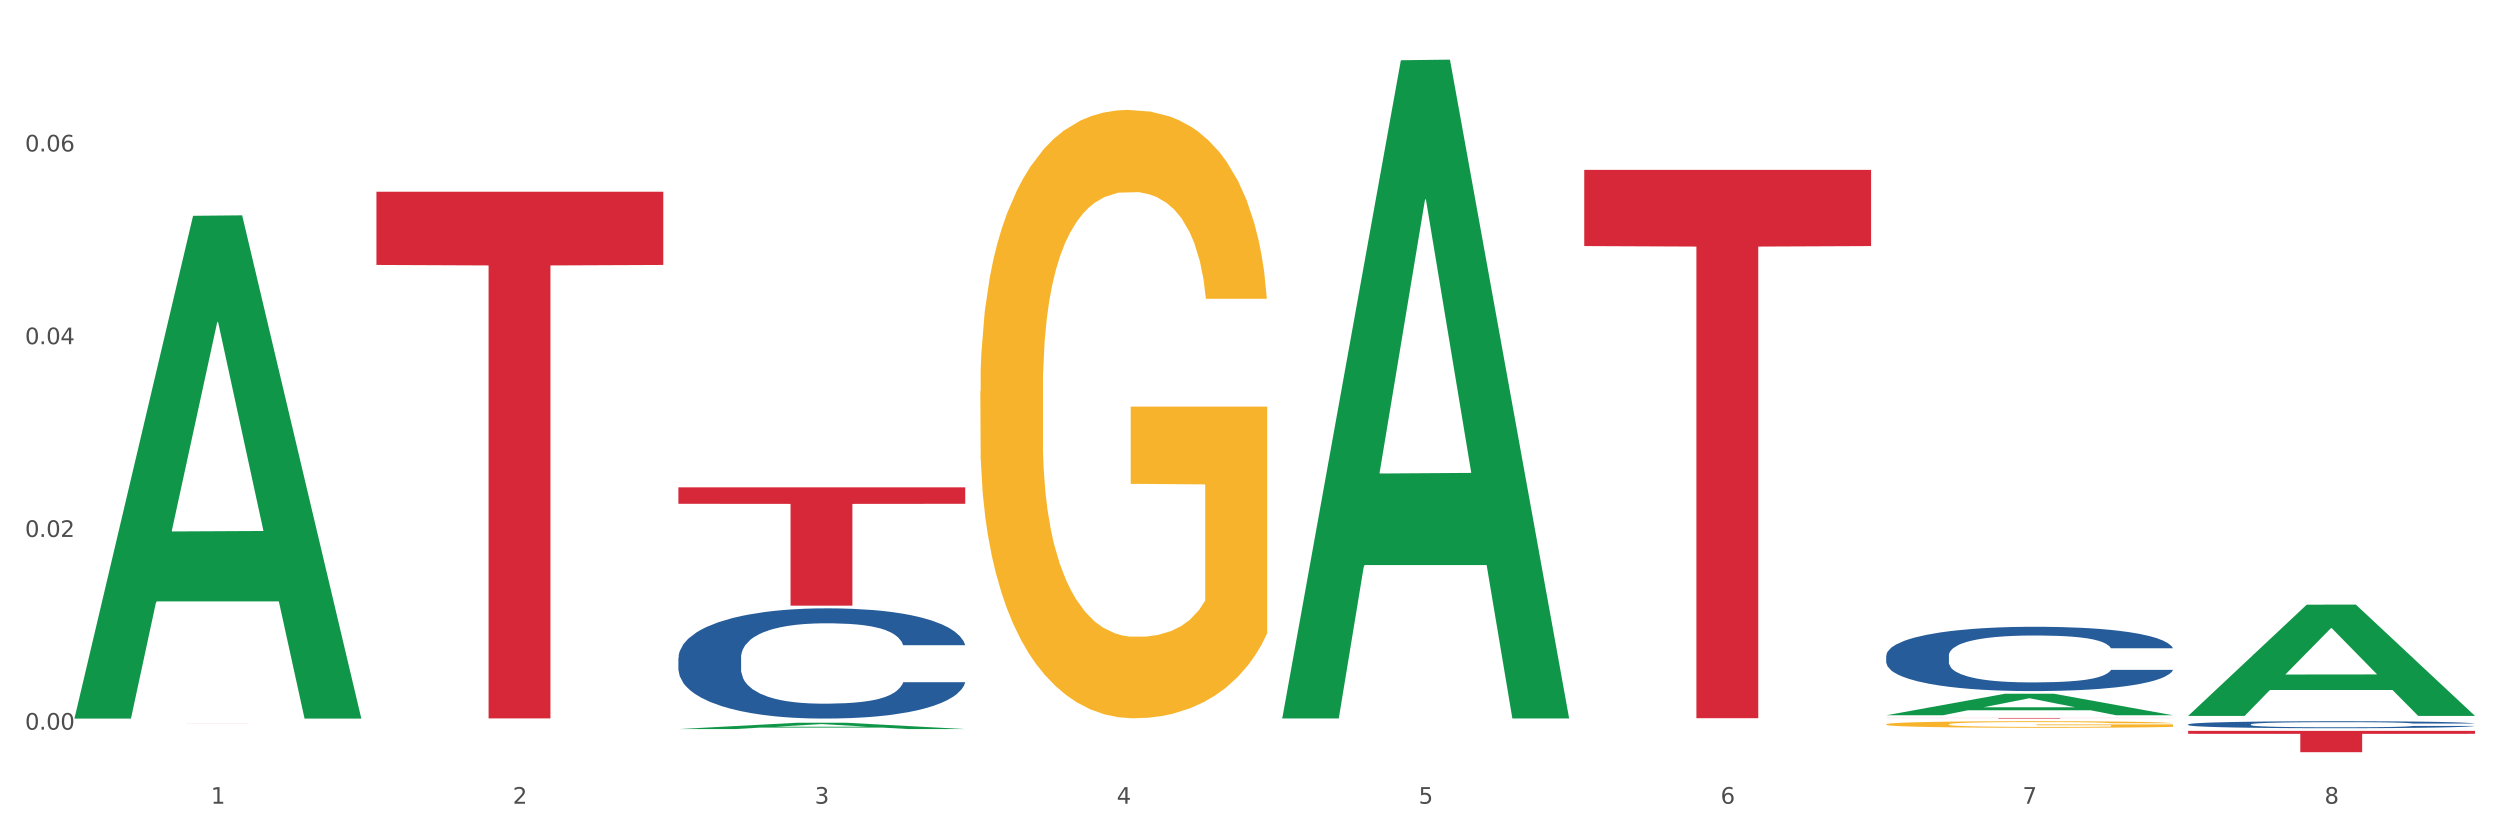
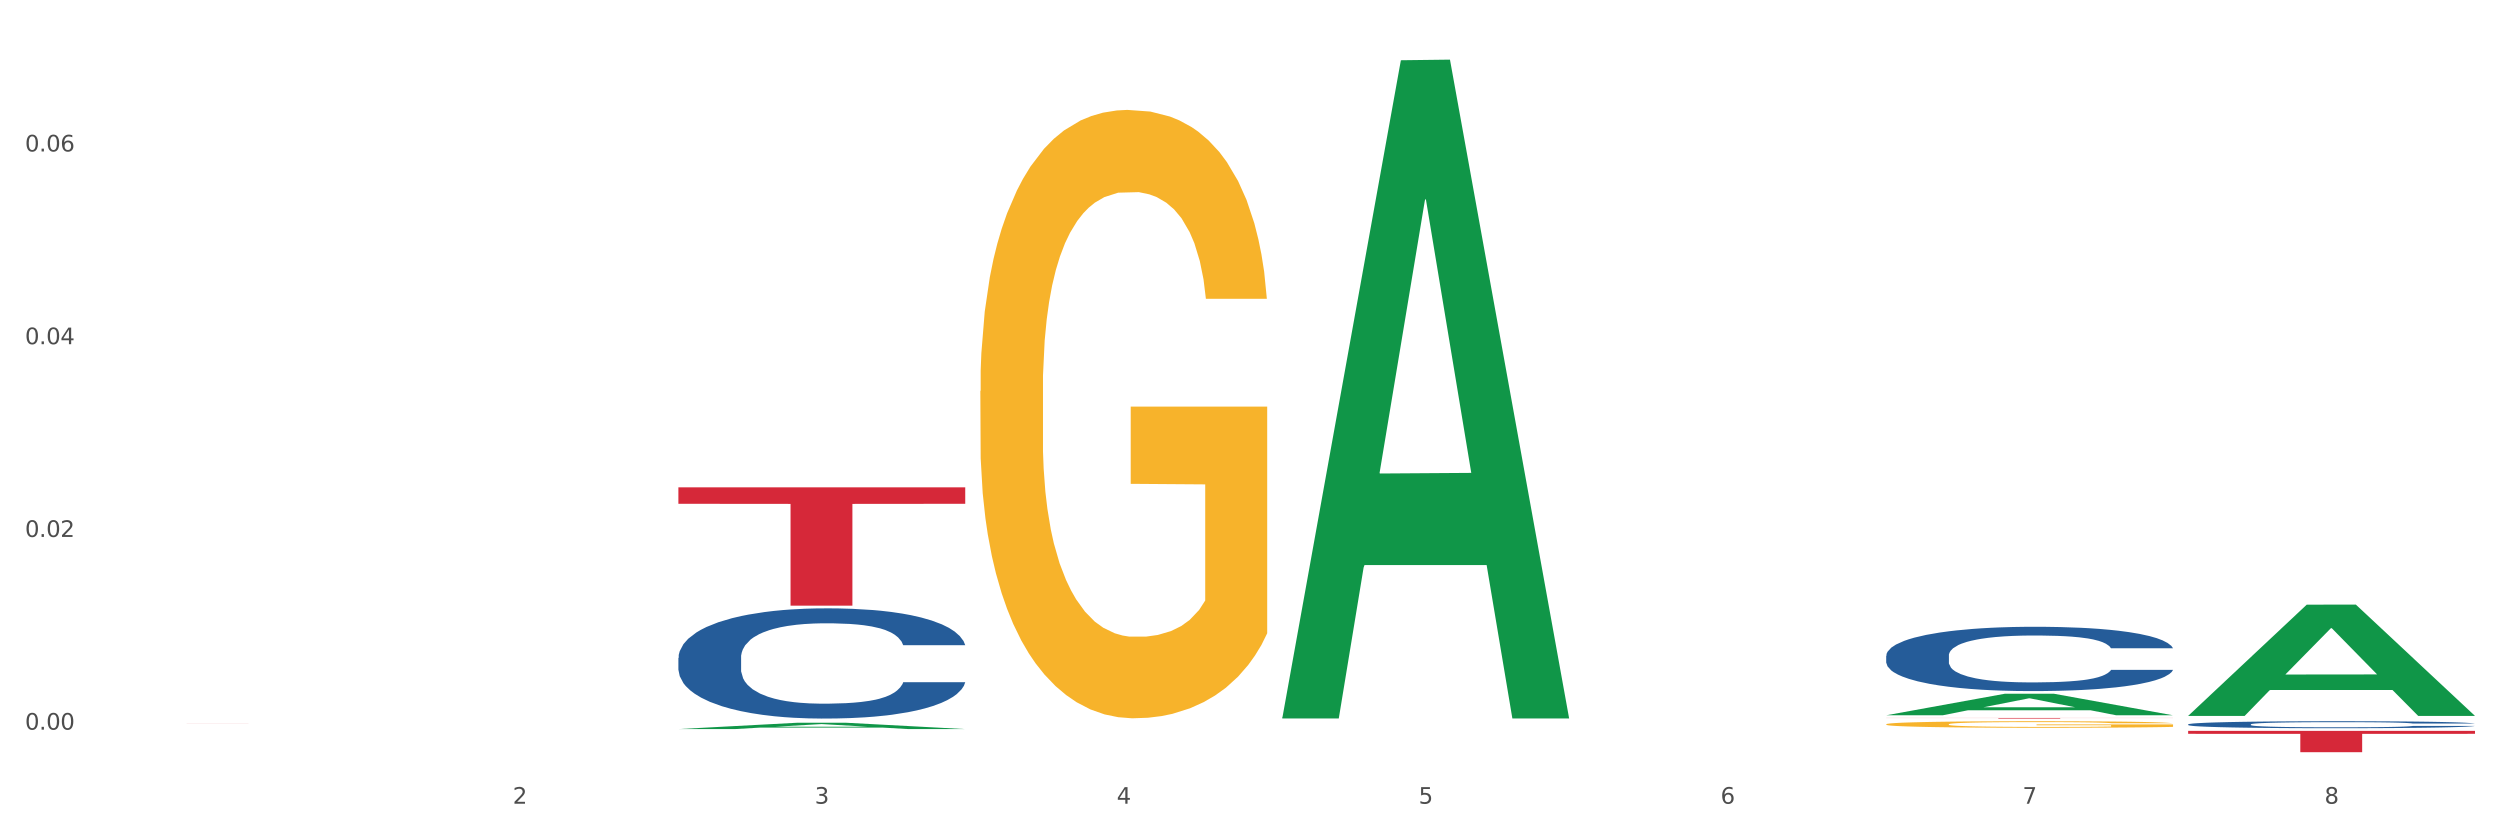
<svg xmlns="http://www.w3.org/2000/svg" xmlns:xlink="http://www.w3.org/1999/xlink" width="1080pt" height="360pt" viewBox="0 0 1080 360" version="1.1">
  <rect x="0" y="0" width="1080" height="360" fill="#333333" stroke="none" />
  <defs>
    <style type="text/css">*{stroke-linejoin: round; stroke-linecap: butt}</style>
  </defs>
  <g id="figure_1">
    <g id="patch_1">
      <path d="M 0 360  L 1080 360  L 1080 0  L 0 0  z " style="fill: #ffffff; stroke: #ffffff; stroke-linejoin: miter" />
    </g>
    <g id="axes_1">
      <g id="matplotlib.axis_1">
        <g id="xtick_1">
          <g id="text_1">
            <g style="fill: #4d4d4d" transform="translate(91.082 347.204) scale(0.096 -0.096)">
              <defs>
-                 <path id="DejaVuSans-31" d="M 794 531  L 1825 531  L 1825 4091  L 703 3866  L 703 4441  L 1819 4666  L 2450 4666  L 2450 531  L 3481 531  L 3481 0  L 794 0  L 794 531  z " transform="scale(0.016)" />
-               </defs>
+                 </defs>
              <use xlink:href="#DejaVuSans-31" />
            </g>
          </g>
        </g>
        <g id="xtick_2">
          <g id="text_2">
            <g style="fill: #4d4d4d" transform="translate(221.525 347.204) scale(0.096 -0.096)">
              <defs>
                <path id="DejaVuSans-32" d="M 1228 531  L 3431 531  L 3431 0  L 469 0  L 469 531  Q 828 903 1448 1529  Q 2069 2156 2228 2338  Q 2531 2678 2651 2914  Q 2772 3150 2772 3378  Q 2772 3750 2511 3984  Q 2250 4219 1831 4219  Q 1534 4219 1204 4116  Q 875 4013 500 3803  L 500 4441  Q 881 4594 1212 4672  Q 1544 4750 1819 4750  Q 2544 4750 2975 4387  Q 3406 4025 3406 3419  Q 3406 3131 3298 2873  Q 3191 2616 2906 2266  Q 2828 2175 2409 1742  Q 1991 1309 1228 531  z " transform="scale(0.016)" />
              </defs>
              <use xlink:href="#DejaVuSans-32" />
            </g>
          </g>
        </g>
        <g id="xtick_3">
          <g id="text_3">
            <g style="fill: #4d4d4d" transform="translate(351.968 347.204) scale(0.096 -0.096)">
              <defs>
                <path id="DejaVuSans-33" d="M 2597 2516  Q 3050 2419 3304 2112  Q 3559 1806 3559 1356  Q 3559 666 3084 287  Q 2609 -91 1734 -91  Q 1441 -91 1130 -33  Q 819 25 488 141  L 488 750  Q 750 597 1062 519  Q 1375 441 1716 441  Q 2309 441 2620 675  Q 2931 909 2931 1356  Q 2931 1769 2642 2001  Q 2353 2234 1838 2234  L 1294 2234  L 1294 2753  L 1863 2753  Q 2328 2753 2575 2939  Q 2822 3125 2822 3475  Q 2822 3834 2567 4026  Q 2313 4219 1838 4219  Q 1578 4219 1281 4162  Q 984 4106 628 3988  L 628 4550  Q 988 4650 1302 4700  Q 1616 4750 1894 4750  Q 2613 4750 3031 4423  Q 3450 4097 3450 3541  Q 3450 3153 3228 2886  Q 3006 2619 2597 2516  z " transform="scale(0.016)" />
              </defs>
              <use xlink:href="#DejaVuSans-33" />
            </g>
          </g>
        </g>
        <g id="xtick_4">
          <g id="text_4">
            <g style="fill: #4d4d4d" transform="translate(482.412 347.204) scale(0.096 -0.096)">
              <defs>
                <path id="DejaVuSans-34" d="M 2419 4116  L 825 1625  L 2419 1625  L 2419 4116  z M 2253 4666  L 3047 4666  L 3047 1625  L 3713 1625  L 3713 1100  L 3047 1100  L 3047 0  L 2419 0  L 2419 1100  L 313 1100  L 313 1709  L 2253 4666  z " transform="scale(0.016)" />
              </defs>
              <use xlink:href="#DejaVuSans-34" />
            </g>
          </g>
        </g>
        <g id="xtick_5">
          <g id="text_5">
            <g style="fill: #4d4d4d" transform="translate(612.855 347.204) scale(0.096 -0.096)">
              <defs>
-                 <path id="DejaVuSans-35" d="M 691 4666  L 3169 4666  L 3169 4134  L 1269 4134  L 1269 2991  Q 1406 3038 1543 3061  Q 1681 3084 1819 3084  Q 2600 3084 3056 2656  Q 3513 2228 3513 1497  Q 3513 744 3044 326  Q 2575 -91 1722 -91  Q 1428 -91 1123 -41  Q 819 9 494 109  L 494 744  Q 775 591 1075 516  Q 1375 441 1709 441  Q 2250 441 2565 725  Q 2881 1009 2881 1497  Q 2881 1984 2565 2268  Q 2250 2553 1709 2553  Q 1456 2553 1204 2497  Q 953 2441 691 2322  L 691 4666  z " transform="scale(0.016)" />
+                 <path id="DejaVuSans-35" d="M 691 4666  L 3169 4666  L 3169 4134  L 1269 4134  L 1269 2991  Q 1406 3038 1543 3061  Q 2600 3084 3056 2656  Q 3513 2228 3513 1497  Q 3513 744 3044 326  Q 2575 -91 1722 -91  Q 1428 -91 1123 -41  Q 819 9 494 109  L 494 744  Q 775 591 1075 516  Q 1375 441 1709 441  Q 2250 441 2565 725  Q 2881 1009 2881 1497  Q 2881 1984 2565 2268  Q 2250 2553 1709 2553  Q 1456 2553 1204 2497  Q 953 2441 691 2322  L 691 4666  z " transform="scale(0.016)" />
              </defs>
              <use xlink:href="#DejaVuSans-35" />
            </g>
          </g>
        </g>
        <g id="xtick_6">
          <g id="text_6">
            <g style="fill: #4d4d4d" transform="translate(743.299 347.204) scale(0.096 -0.096)">
              <defs>
                <path id="DejaVuSans-36" d="M 2113 2584  Q 1688 2584 1439 2293  Q 1191 2003 1191 1497  Q 1191 994 1439 701  Q 1688 409 2113 409  Q 2538 409 2786 701  Q 3034 994 3034 1497  Q 3034 2003 2786 2293  Q 2538 2584 2113 2584  z M 3366 4563  L 3366 3988  Q 3128 4100 2886 4159  Q 2644 4219 2406 4219  Q 1781 4219 1451 3797  Q 1122 3375 1075 2522  Q 1259 2794 1537 2939  Q 1816 3084 2150 3084  Q 2853 3084 3261 2657  Q 3669 2231 3669 1497  Q 3669 778 3244 343  Q 2819 -91 2113 -91  Q 1303 -91 875 529  Q 447 1150 447 2328  Q 447 3434 972 4092  Q 1497 4750 2381 4750  Q 2619 4750 2861 4703  Q 3103 4656 3366 4563  z " transform="scale(0.016)" />
              </defs>
              <use xlink:href="#DejaVuSans-36" />
            </g>
          </g>
        </g>
        <g id="xtick_7">
          <g id="text_7">
            <g style="fill: #4d4d4d" transform="translate(873.742 347.204) scale(0.096 -0.096)">
              <defs>
                <path id="DejaVuSans-37" d="M 525 4666  L 3525 4666  L 3525 4397  L 1831 0  L 1172 0  L 2766 4134  L 525 4134  L 525 4666  z " transform="scale(0.016)" />
              </defs>
              <use xlink:href="#DejaVuSans-37" />
            </g>
          </g>
        </g>
        <g id="xtick_8">
          <g id="text_8">
            <g style="fill: #4d4d4d" transform="translate(1004.185 347.204) scale(0.096 -0.096)">
              <defs>
                <path id="DejaVuSans-38" d="M 2034 2216  Q 1584 2216 1326 1975  Q 1069 1734 1069 1313  Q 1069 891 1326 650  Q 1584 409 2034 409  Q 2484 409 2743 651  Q 3003 894 3003 1313  Q 3003 1734 2745 1975  Q 2488 2216 2034 2216  z M 1403 2484  Q 997 2584 770 2862  Q 544 3141 544 3541  Q 544 4100 942 4425  Q 1341 4750 2034 4750  Q 2731 4750 3128 4425  Q 3525 4100 3525 3541  Q 3525 3141 3298 2862  Q 3072 2584 2669 2484  Q 3125 2378 3379 2068  Q 3634 1759 3634 1313  Q 3634 634 3220 271  Q 2806 -91 2034 -91  Q 1263 -91 848 271  Q 434 634 434 1313  Q 434 1759 690 2068  Q 947 2378 1403 2484  z M 1172 3481  Q 1172 3119 1398 2916  Q 1625 2713 2034 2713  Q 2441 2713 2670 2916  Q 2900 3119 2900 3481  Q 2900 3844 2670 4047  Q 2441 4250 2034 4250  Q 1625 4250 1398 4047  Q 1172 3844 1172 3481  z " transform="scale(0.016)" />
              </defs>
              <use xlink:href="#DejaVuSans-38" />
            </g>
          </g>
        </g>
        <g id="xtick_9" />
        <g id="xtick_10" />
        <g id="xtick_11" />
        <g id="xtick_12" />
        <g id="xtick_13" />
        <g id="xtick_14" />
        <g id="xtick_15" />
      </g>
      <g id="matplotlib.axis_2">
        <g id="ytick_1">
          <g id="text_9">
            <g style="fill: #4d4d4d" transform="translate(10.8 315.212) scale(0.096 -0.096)">
              <defs>
                <path id="DejaVuSans-30" d="M 2034 4250  Q 1547 4250 1301 3770  Q 1056 3291 1056 2328  Q 1056 1369 1301 889  Q 1547 409 2034 409  Q 2525 409 2770 889  Q 3016 1369 3016 2328  Q 3016 3291 2770 3770  Q 2525 4250 2034 4250  z M 2034 4750  Q 2819 4750 3233 4129  Q 3647 3509 3647 2328  Q 3647 1150 3233 529  Q 2819 -91 2034 -91  Q 1250 -91 836 529  Q 422 1150 422 2328  Q 422 3509 836 4129  Q 1250 4750 2034 4750  z " transform="scale(0.016)" />
                <path id="DejaVuSans-2e" d="M 684 794  L 1344 794  L 1344 0  L 684 0  L 684 794  z " transform="scale(0.016)" />
              </defs>
              <use xlink:href="#DejaVuSans-30" />
              <use xlink:href="#DejaVuSans-2e" transform="translate(63.623 0)" />
              <use xlink:href="#DejaVuSans-30" transform="translate(95.41 0)" />
              <use xlink:href="#DejaVuSans-30" transform="translate(159.033 0)" />
            </g>
          </g>
        </g>
        <g id="ytick_2">
          <g id="text_10">
            <g style="fill: #4d4d4d" transform="translate(10.8 231.954) scale(0.096 -0.096)">
              <use xlink:href="#DejaVuSans-30" />
              <use xlink:href="#DejaVuSans-2e" transform="translate(63.623 0)" />
              <use xlink:href="#DejaVuSans-30" transform="translate(95.41 0)" />
              <use xlink:href="#DejaVuSans-32" transform="translate(159.033 0)" />
            </g>
          </g>
        </g>
        <g id="ytick_3">
          <g id="text_11">
            <g style="fill: #4d4d4d" transform="translate(10.8 148.695) scale(0.096 -0.096)">
              <use xlink:href="#DejaVuSans-30" />
              <use xlink:href="#DejaVuSans-2e" transform="translate(63.623 0)" />
              <use xlink:href="#DejaVuSans-30" transform="translate(95.41 0)" />
              <use xlink:href="#DejaVuSans-34" transform="translate(159.033 0)" />
            </g>
          </g>
        </g>
        <g id="ytick_4">
          <g id="text_12">
            <g style="fill: #4d4d4d" transform="translate(10.8 65.436) scale(0.096 -0.096)">
              <use xlink:href="#DejaVuSans-30" />
              <use xlink:href="#DejaVuSans-2e" transform="translate(63.623 0)" />
              <use xlink:href="#DejaVuSans-30" transform="translate(95.41 0)" />
              <use xlink:href="#DejaVuSans-36" transform="translate(159.033 0)" />
            </g>
          </g>
        </g>
        <g id="ytick_5" />
        <g id="ytick_6" />
        <g id="ytick_7" />
        <g id="ytick_8" />
      </g>
      <g id="PolyCollection_1">
-         <path d="M 32.175 310.014  L 32.303 309.81  L 83.404 93.225  L 104.611 93.02  L 156.096 310.422  L 131.567 310.422  L 120.453 259.797  L 67.691 259.797  L 67.307 260.614  L 56.576 310.422  L 32.175 310.422  L 32.175 310.014  L 74.334 229.585  L 113.81 229.381  L 94.263 139.359  L 94.008 138.95  L 93.752 139.563  L 74.206 229.381  L 74.334 229.585  L 32.175 310.014  z " clip-path="url(#pfb74304be1)" style="fill: #109648" />
-         <path d="M 162.618 82.843  L 286.54 82.843  L 286.54 114.457  L 237.793 114.67  L 237.793 310.336  L 211.071 310.336  L 211.071 114.67  L 162.618 114.457  L 162.618 83.056  L 162.618 82.843  z " clip-path="url(#pfb74304be1)" style="fill: #d62839" />
        <path d="M 814.835 312.879  L 814.982 312.876  L 814.982 312.783  L 815.274 312.702  L 816.737 312.507  L 818.932 312.346  L 820.541 312.261  L 822.151 312.191  L 824.053 312.121  L 826.394 312.048  L 830.636 311.942  L 833.27 311.887  L 836.489 311.83  L 842.341 311.747  L 846.584 311.7  L 850.973 311.661  L 858.142 311.614  L 862.824 311.594  L 867.798 311.578  L 873.797 311.568  L 878.332 311.565  L 888.281 311.573  L 896.767 311.596  L 900.863 311.614  L 906.13 311.646  L 908.91 311.666  L 913.446 311.708  L 918.127 311.762  L 921.346 311.809  L 926.174 311.897  L 929.832 311.986  L 933.197 312.095  L 934.953 312.17  L 936.269 312.24  L 937.44 312.321  L 938.61 312.448  L 912.275 312.448  L 911.251 312.357  L 909.642 312.271  L 907.301 312.188  L 905.253 312.136  L 901.741 312.071  L 898.522 312.03  L 895.157 311.999  L 891.061 311.973  L 887.842 311.96  L 883.307 311.949  L 874.382 311.952  L 868.383 311.973  L 864.287 311.999  L 861.653 312.022  L 859.312 312.048  L 856.679 312.084  L 853.606 312.139  L 851.412 312.188  L 849.217 312.25  L 847.462 312.313  L 845.852 312.385  L 844.536 312.463  L 843.511 312.544  L 842.634 312.642  L 841.902 312.806  L 841.902 313.162  L 842.195 313.242  L 842.926 313.348  L 843.804 313.429  L 845.267 313.525  L 846.584 313.59  L 849.071 313.683  L 851.851 313.761  L 854.045 313.81  L 856.24 313.852  L 860.044 313.909  L 864.287 313.956  L 867.944 313.984  L 872.919 314.01  L 876.284 314.021  L 879.21 314.026  L 886.379 314.026  L 891.5 314.018  L 897.206 314  L 901.595 313.977  L 905.253 313.948  L 909.349 313.901  L 911.983 313.857  L 911.983 313.315  L 879.795 313.312  L 879.795 312.951  L 938.757 312.951  L 938.757 314.01  L 936.269 314.065  L 933.49 314.114  L 930.563 314.158  L 926.174 314.213  L 920.907 314.265  L 916.225 314.301  L 911.251 314.332  L 905.399 314.361  L 897.791 314.387  L 893.109 314.397  L 887.257 314.405  L 880.38 314.407  L 874.382 314.402  L 868.53 314.389  L 862.385 314.366  L 856.386 314.332  L 851.851 314.298  L 847.315 314.257  L 842.487 314.202  L 838.683 314.15  L 835.757 314.104  L 832.538 314.044  L 829.027 313.966  L 826.394 313.896  L 824.053 313.823  L 821.565 313.73  L 819.81 313.65  L 818.054 313.548  L 817.03 313.473  L 815.86 313.356  L 814.982 313.193  L 814.835 312.879  z " clip-path="url(#pfb74304be1)" style="fill: #f7b32b" />
        <path d="M 293.062 210.533  L 416.983 210.533  L 416.983 217.638  L 368.237 217.686  L 368.237 261.656  L 341.514 261.656  L 341.514 217.686  L 293.062 217.638  L 293.062 210.581  L 293.062 210.533  z " clip-path="url(#pfb74304be1)" style="fill: #d62839" />
        <path d="M 423.505 168.93  L 423.651 168.69  L 423.651 160.049  L 423.944 152.608  L 425.407 134.606  L 427.602 119.724  L 429.211 111.803  L 430.82 105.322  L 432.722 98.841  L 435.063 92.12  L 439.306 82.279  L 441.94 77.239  L 445.158 71.958  L 451.011 64.277  L 455.254 59.956  L 459.643 56.356  L 466.812 52.035  L 471.494 50.115  L 476.468 48.675  L 482.467 47.715  L 487.002 47.475  L 496.951 48.195  L 505.437 50.355  L 509.533 52.035  L 514.8 54.916  L 517.58 56.836  L 522.115 60.677  L 526.797 65.717  L 530.016 70.038  L 534.844 78.199  L 538.502 86.36  L 541.867 96.441  L 543.622 103.402  L 544.939 109.883  L 546.11 117.324  L 547.28 129.085  L 520.945 129.085  L 519.921 120.684  L 518.312 112.763  L 515.971 105.082  L 513.922 100.281  L 510.411 94.281  L 507.192 90.44  L 503.827 87.56  L 499.731 85.16  L 496.512 83.959  L 491.976 82.999  L 483.052 83.239  L 477.053 85.16  L 472.957 87.56  L 470.323 89.72  L 467.982 92.12  L 465.349 95.481  L 462.276 100.522  L 460.082 105.082  L 457.887 110.843  L 456.131 116.604  L 454.522 123.324  L 453.205 130.525  L 452.181 137.966  L 451.303 147.087  L 450.572 162.209  L 450.572 195.093  L 450.864 202.534  L 451.596 212.376  L 452.474 219.816  L 453.937 228.698  L 455.254 234.698  L 457.741 243.339  L 460.521 250.54  L 462.715 255.101  L 464.91 258.941  L 468.714 264.222  L 472.957 268.543  L 476.614 271.183  L 481.589 273.583  L 484.954 274.543  L 487.88 275.023  L 495.049 275.023  L 500.17 274.303  L 505.875 272.623  L 510.265 270.463  L 513.922 267.822  L 518.019 263.502  L 520.652 259.421  L 520.652 209.255  L 488.465 209.015  L 488.465 175.651  L 547.426 175.651  L 547.426 273.583  L 544.939 278.624  L 542.159 283.184  L 539.233 287.265  L 534.844 292.306  L 529.577 297.106  L 524.895 300.467  L 519.921 303.347  L 514.069 305.987  L 506.461 308.388  L 501.779 309.348  L 495.927 310.068  L 489.05 310.308  L 483.052 309.828  L 477.2 308.628  L 471.055 306.467  L 465.056 303.347  L 460.521 300.227  L 455.985 296.386  L 451.157 291.345  L 447.353 286.545  L 444.427 282.224  L 441.208 276.704  L 437.697 269.503  L 435.063 263.022  L 432.722 256.301  L 430.235 247.66  L 428.48 240.219  L 426.724 230.858  L 425.7 223.897  L 424.529 213.096  L 423.651 197.974  L 423.505 168.93  z " clip-path="url(#pfb74304be1)" style="fill: #f7b32b" />
        <path d="M 945.279 312.925  L 945.425 312.922  L 945.425 312.845  L 945.865 312.74  L 947.476 312.546  L 949.527 312.4  L 953.042 312.229  L 954.946 312.157  L 957.437 312.077  L 962.563 311.947  L 968.422 311.836  L 972.524 311.775  L 975.6 311.737  L 982.484 311.667  L 986.439 311.637  L 990.541 311.612  L 994.056 311.596  L 999.915 311.576  L 1004.603 311.568  L 1010.022 311.565  L 1014.563 311.568  L 1020.569 311.579  L 1029.358 311.612  L 1032.727 311.632  L 1037.268 311.665  L 1041.955 311.709  L 1045.763 311.753  L 1050.158 311.817  L 1054.699 311.9  L 1059.093 312.005  L 1062.169 312.101  L 1064.659 312.204  L 1066.856 312.328  L 1068.468 312.464  L 1069.2 312.577  L 1042.394 312.577  L 1041.662 312.475  L 1040.197 312.364  L 1038.732 312.289  L 1037.121 312.229  L 1034.631 312.159  L 1032.434 312.115  L 1028.772 312.063  L 1025.403 312.03  L 1022.62 312.01  L 1019.251 311.994  L 1012.073 311.977  L 1006.946 311.977  L 1003.724 311.983  L 999.769 311.996  L 996.4 312.016  L 992.445 312.049  L 989.369 312.085  L 986.293 312.132  L 984.535 312.165  L 981.899 312.226  L 980.141 312.276  L 977.797 312.361  L 976.479 312.422  L 974.135 312.58  L 973.11 312.696  L 972.67 312.776  L 972.377 312.864  L 972.377 313.295  L 973.256 313.489  L 973.989 313.572  L 975.16 313.666  L 977.358 313.788  L 980.58 313.906  L 983.949 313.992  L 986.732 314.045  L 989.369 314.083  L 992.006 314.114  L 995.228 314.141  L 997.865 314.158  L 1001.82 314.174  L 1006.507 314.183  L 1010.169 314.183  L 1017.639 314.169  L 1021.008 314.155  L 1024.231 314.136  L 1027.746 314.105  L 1030.53 314.072  L 1032.141 314.047  L 1034.777 313.995  L 1036.828 313.94  L 1038.586 313.876  L 1039.758 313.821  L 1041.076 313.738  L 1042.101 313.644  L 1042.394 313.594  L 1069.2 313.594  L 1068.614 313.694  L 1067.589 313.79  L 1065.538 313.92  L 1063.927 313.995  L 1061.437 314.086  L 1058.8 314.163  L 1055.138 314.249  L 1051.769 314.313  L 1048.254 314.368  L 1044.445 314.418  L 1037.561 314.487  L 1035.07 314.506  L 1029.797 314.539  L 1025.696 314.559  L 1019.69 314.578  L 1013.538 314.589  L 1007.093 314.592  L 1001.38 314.586  L 995.082 314.57  L 991.127 314.553  L 986.732 314.528  L 981.606 314.49  L 976.772 314.443  L 972.231 314.387  L 967.983 314.324  L 964.028 314.252  L 958.901 314.133  L 955.093 314.017  L 952.31 313.909  L 950.406 313.818  L 948.501 313.702  L 947.476 313.622  L 945.865 313.428  L 945.279 313.249  L 945.279 312.925  z " clip-path="url(#pfb74304be1)" style="fill: #255c99" />
        <path d="M 32.175 312.478  L 156.096 312.478  L 156.096 312.483  L 107.35 312.483  L 107.35 312.516  L 80.628 312.516  L 80.628 312.483  L 32.175 312.483  L 32.175 312.478  L 32.175 312.478  z " clip-path="url(#pfb74304be1)" style="fill: #d62839" />
        <path d="M 293.062 284.197  L 293.208 284.153  L 293.208 282.936  L 293.648 281.283  L 295.259 278.239  L 297.31 275.934  L 300.825 273.237  L 302.729 272.106  L 305.22 270.845  L 310.346 268.801  L 316.205 267.061  L 320.307 266.105  L 323.383 265.496  L 330.267 264.409  L 334.222 263.93  L 338.324 263.539  L 341.839 263.278  L 347.698 262.973  L 352.386 262.843  L 357.806 262.799  L 362.346 262.843  L 368.352 263.017  L 377.141 263.539  L 380.51 263.843  L 385.051 264.365  L 389.738 265.061  L 393.546 265.757  L 397.941 266.757  L 402.482 268.062  L 406.876 269.714  L 409.952 271.237  L 412.442 272.846  L 414.639 274.803  L 416.251 276.934  L 416.983 278.717  L 390.177 278.717  L 389.445 277.108  L 387.98 275.368  L 386.515 274.194  L 384.904 273.237  L 382.414 272.15  L 380.217 271.454  L 376.555 270.628  L 373.186 270.106  L 370.403 269.801  L 367.034 269.54  L 359.856 269.28  L 354.729 269.28  L 351.507 269.367  L 347.552 269.584  L 344.183 269.888  L 340.228 270.41  L 337.152 270.976  L 334.076 271.715  L 332.318 272.237  L 329.682 273.194  L 327.924 273.977  L 325.58 275.325  L 324.262 276.282  L 321.918 278.761  L 320.893 280.587  L 320.453 281.848  L 320.16 283.24  L 320.16 290.025  L 321.039 293.069  L 321.772 294.374  L 322.944 295.852  L 325.141 297.766  L 328.363 299.636  L 331.732 300.984  L 334.515 301.811  L 337.152 302.42  L 339.789 302.898  L 343.011 303.333  L 345.648 303.594  L 349.603 303.855  L 354.29 303.985  L 357.952 303.985  L 365.422 303.768  L 368.791 303.55  L 372.014 303.246  L 375.529 302.768  L 378.313 302.246  L 379.924 301.854  L 382.56 301.028  L 384.611 300.158  L 386.369 299.158  L 387.541 298.288  L 388.859 296.983  L 389.884 295.505  L 390.177 294.722  L 416.983 294.722  L 416.397 296.287  L 415.372 297.81  L 413.321 299.854  L 411.71 301.028  L 409.22 302.463  L 406.583 303.681  L 402.921 305.029  L 399.552 306.029  L 396.037 306.899  L 392.228 307.682  L 385.344 308.769  L 382.853 309.074  L 377.58 309.596  L 373.479 309.9  L 367.473 310.204  L 361.321 310.378  L 354.876 310.422  L 349.163 310.335  L 342.865 310.074  L 338.91 309.813  L 334.515 309.422  L 329.389 308.813  L 324.555 308.073  L 320.014 307.204  L 315.766 306.203  L 311.811 305.073  L 306.684 303.202  L 302.876 301.376  L 300.093 299.68  L 298.189 298.244  L 296.284 296.418  L 295.259 295.157  L 293.648 292.112  L 293.062 289.285  L 293.062 284.197  z " clip-path="url(#pfb74304be1)" style="fill: #255c99" />
-         <path d="M 684.392 73.381  L 808.313 73.381  L 808.313 106.3  L 759.567 106.523  L 759.567 310.266  L 732.845 310.266  L 732.845 106.523  L 684.392 106.3  L 684.392 73.603  L 684.392 73.381  z " clip-path="url(#pfb74304be1)" style="fill: #d62839" />
        <path d="M 814.835 283.251  L 814.982 283.225  L 814.982 282.515  L 815.421 281.551  L 817.033 279.775  L 819.083 278.43  L 822.599 276.857  L 824.503 276.197  L 826.993 275.461  L 832.12 274.269  L 837.979 273.254  L 842.08 272.696  L 845.157 272.341  L 852.041 271.706  L 855.996 271.427  L 860.097 271.199  L 863.613 271.047  L 869.472 270.869  L 874.159 270.793  L 879.579 270.768  L 884.12 270.793  L 890.126 270.894  L 898.914 271.199  L 902.283 271.376  L 906.824 271.681  L 911.512 272.087  L 915.32 272.493  L 919.714 273.076  L 924.255 273.838  L 928.65 274.802  L 931.726 275.69  L 934.216 276.629  L 936.413 277.77  L 938.024 279.014  L 938.757 280.054  L 911.951 280.054  L 911.219 279.115  L 909.754 278.1  L 908.289 277.415  L 906.678 276.857  L 904.188 276.223  L 901.99 275.817  L 898.328 275.335  L 894.959 275.03  L 892.176 274.852  L 888.807 274.7  L 881.63 274.548  L 876.503 274.548  L 873.28 274.599  L 869.326 274.726  L 865.957 274.903  L 862.002 275.208  L 858.926 275.538  L 855.849 275.969  L 854.092 276.273  L 851.455 276.832  L 849.697 277.288  L 847.354 278.075  L 846.035 278.633  L 843.692 280.079  L 842.666 281.145  L 842.227 281.881  L 841.934 282.693  L 841.934 286.651  L 842.813 288.427  L 843.545 289.188  L 844.717 290.051  L 846.914 291.167  L 850.137 292.258  L 853.506 293.045  L 856.289 293.527  L 858.926 293.882  L 861.562 294.161  L 864.785 294.415  L 867.421 294.567  L 871.376 294.719  L 876.064 294.795  L 879.726 294.795  L 887.196 294.668  L 890.565 294.542  L 893.788 294.364  L 897.303 294.085  L 900.086 293.78  L 901.697 293.552  L 904.334 293.07  L 906.385 292.562  L 908.142 291.979  L 909.314 291.471  L 910.633 290.71  L 911.658 289.848  L 911.951 289.391  L 938.757 289.391  L 938.171 290.304  L 937.145 291.192  L 935.095 292.385  L 933.483 293.07  L 930.993 293.907  L 928.357 294.618  L 924.695 295.404  L 921.326 295.988  L 917.81 296.495  L 914.002 296.952  L 907.117 297.586  L 904.627 297.764  L 899.354 298.068  L 895.252 298.246  L 889.247 298.424  L 883.095 298.525  L 876.65 298.55  L 870.937 298.5  L 864.638 298.347  L 860.683 298.195  L 856.289 297.967  L 851.162 297.612  L 846.328 297.18  L 841.788 296.673  L 837.54 296.089  L 833.585 295.43  L 828.458 294.339  L 824.649 293.273  L 821.866 292.283  L 819.962 291.446  L 818.058 290.38  L 817.033 289.645  L 815.421 287.869  L 814.835 286.219  L 814.835 283.251  z " clip-path="url(#pfb74304be1)" style="fill: #255c99" />
        <path d="M 945.279 315.735  L 1069.2 315.735  L 1069.2 317.016  L 1020.454 317.024  L 1020.454 324.95  L 993.731 324.95  L 993.731 317.024  L 945.279 317.016  L 945.279 315.744  L 945.279 315.735  z " clip-path="url(#pfb74304be1)" style="fill: #d62839" />
        <path d="M 945.279 309.193  L 945.407 309.148  L 996.508 261.217  L 1017.715 261.172  L 1069.2 309.284  L 1044.671 309.284  L 1033.557 298.08  L 980.794 298.08  L 980.411 298.261  L 969.68 309.284  L 945.279 309.284  L 945.279 309.193  L 987.438 291.394  L 1026.913 291.349  L 1007.367 271.427  L 1007.112 271.336  L 1006.856 271.472  L 987.31 291.349  L 987.438 291.394  L 945.279 309.193  z " clip-path="url(#pfb74304be1)" style="fill: #109648" />
        <path d="M 814.835 308.991  L 814.963 308.982  L 866.065 299.702  L 887.272 299.694  L 938.757 309.009  L 914.228 309.009  L 903.113 306.839  L 850.351 306.839  L 849.968 306.874  L 839.236 309.009  L 814.835 309.009  L 814.835 308.991  L 856.994 305.545  L 896.47 305.536  L 876.924 301.679  L 876.668 301.662  L 876.413 301.688  L 856.866 305.536  L 856.994 305.545  L 814.835 308.991  z " clip-path="url(#pfb74304be1)" style="fill: #109648" />
        <path d="M 553.949 309.851  L 554.076 309.584  L 605.178 26.027  L 626.385 25.759  L 677.87 310.385  L 653.341 310.385  L 642.226 244.106  L 589.464 244.106  L 589.081 245.175  L 578.35 310.385  L 553.949 310.385  L 553.949 309.851  L 596.107 204.553  L 635.583 204.285  L 616.037 86.426  L 615.781 85.892  L 615.526 86.693  L 595.98 204.285  L 596.107 204.553  L 553.949 309.851  z " clip-path="url(#pfb74304be1)" style="fill: #109648" />
        <path d="M 293.062 314.958  L 293.19 314.955  L 344.291 312.229  L 365.498 312.227  L 416.983 314.963  L 392.454 314.963  L 381.34 314.326  L 328.577 314.326  L 328.194 314.336  L 317.463 314.963  L 293.062 314.963  L 293.062 314.958  L 335.221 313.946  L 374.696 313.943  L 355.15 312.81  L 354.895 312.805  L 354.639 312.813  L 335.093 313.943  L 335.221 313.946  L 293.062 314.958  z " clip-path="url(#pfb74304be1)" style="fill: #109648" />
        <path d="M 814.835 310.152  L 938.757 310.152  L 938.757 310.189  L 890.01 310.19  L 890.01 310.422  L 863.288 310.422  L 863.288 310.19  L 814.835 310.189  L 814.835 310.152  L 814.835 310.152  z " clip-path="url(#pfb74304be1)" style="fill: #d62839" />
      </g>
    </g>
  </g>
  <defs>
    <clipPath id="pfb74304be1">
      <rect x="32.175" y="10.8" width="1037.025" height="329.109" />
    </clipPath>
  </defs>
</svg>